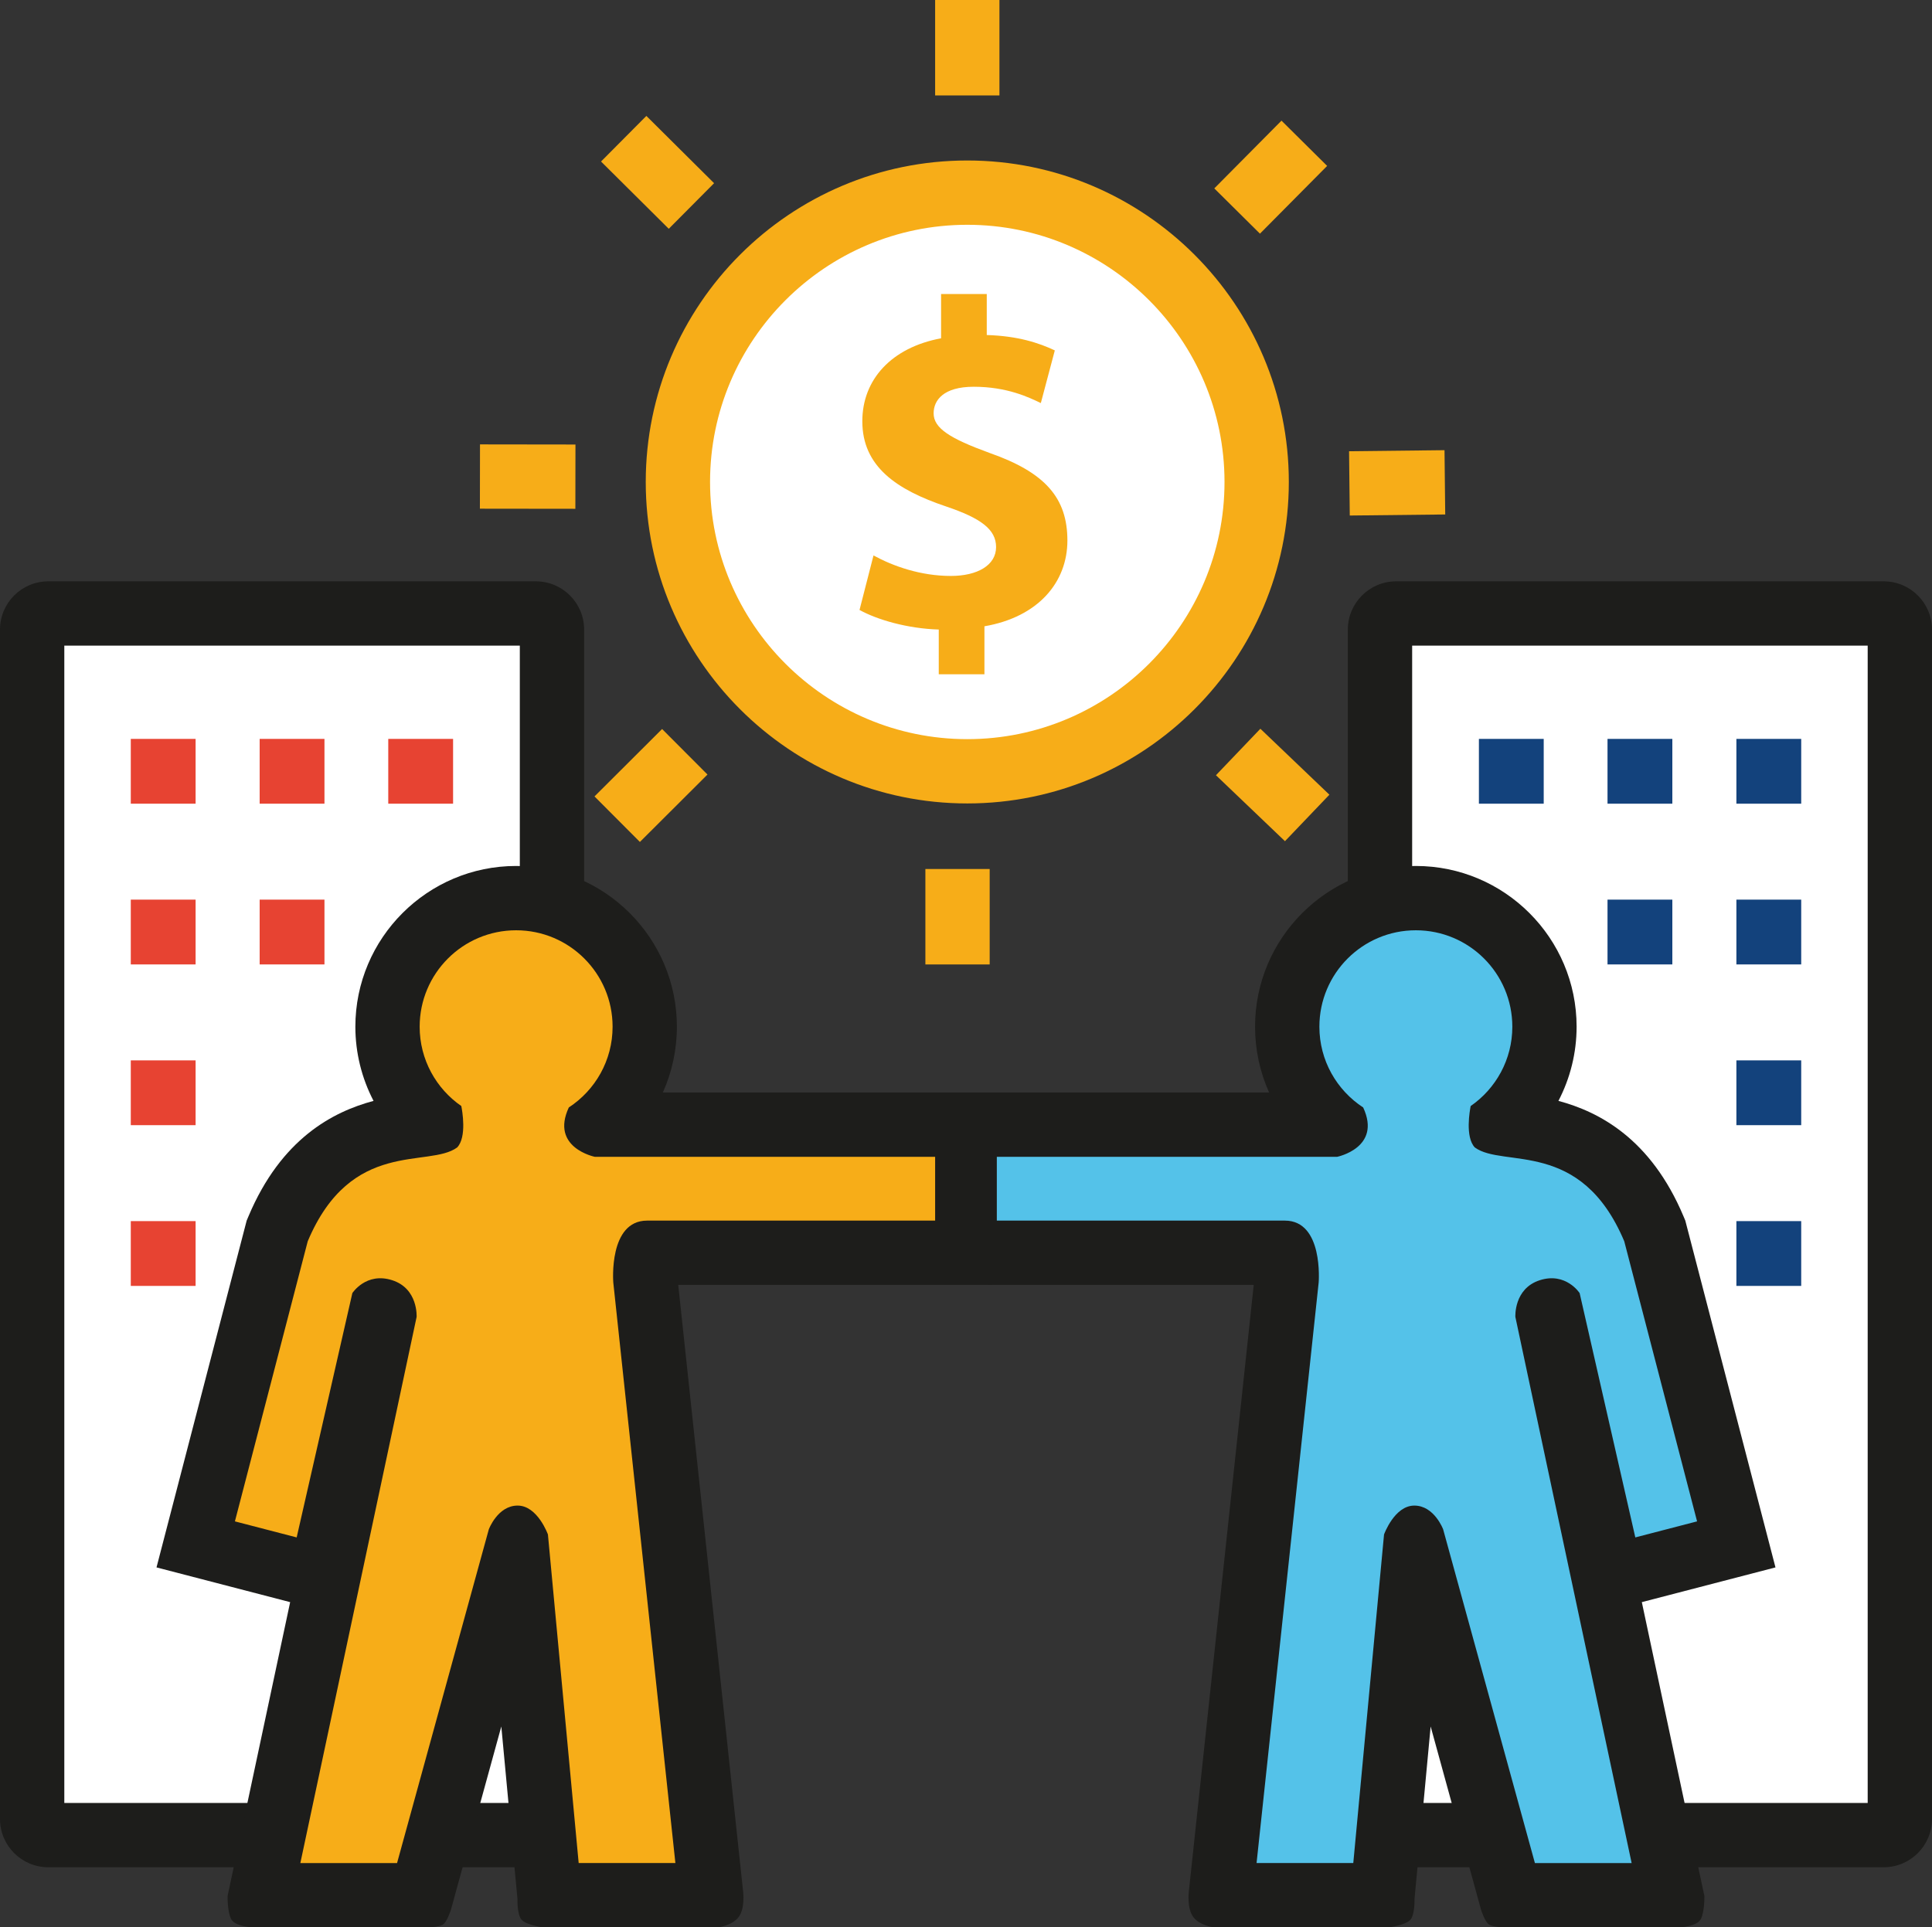
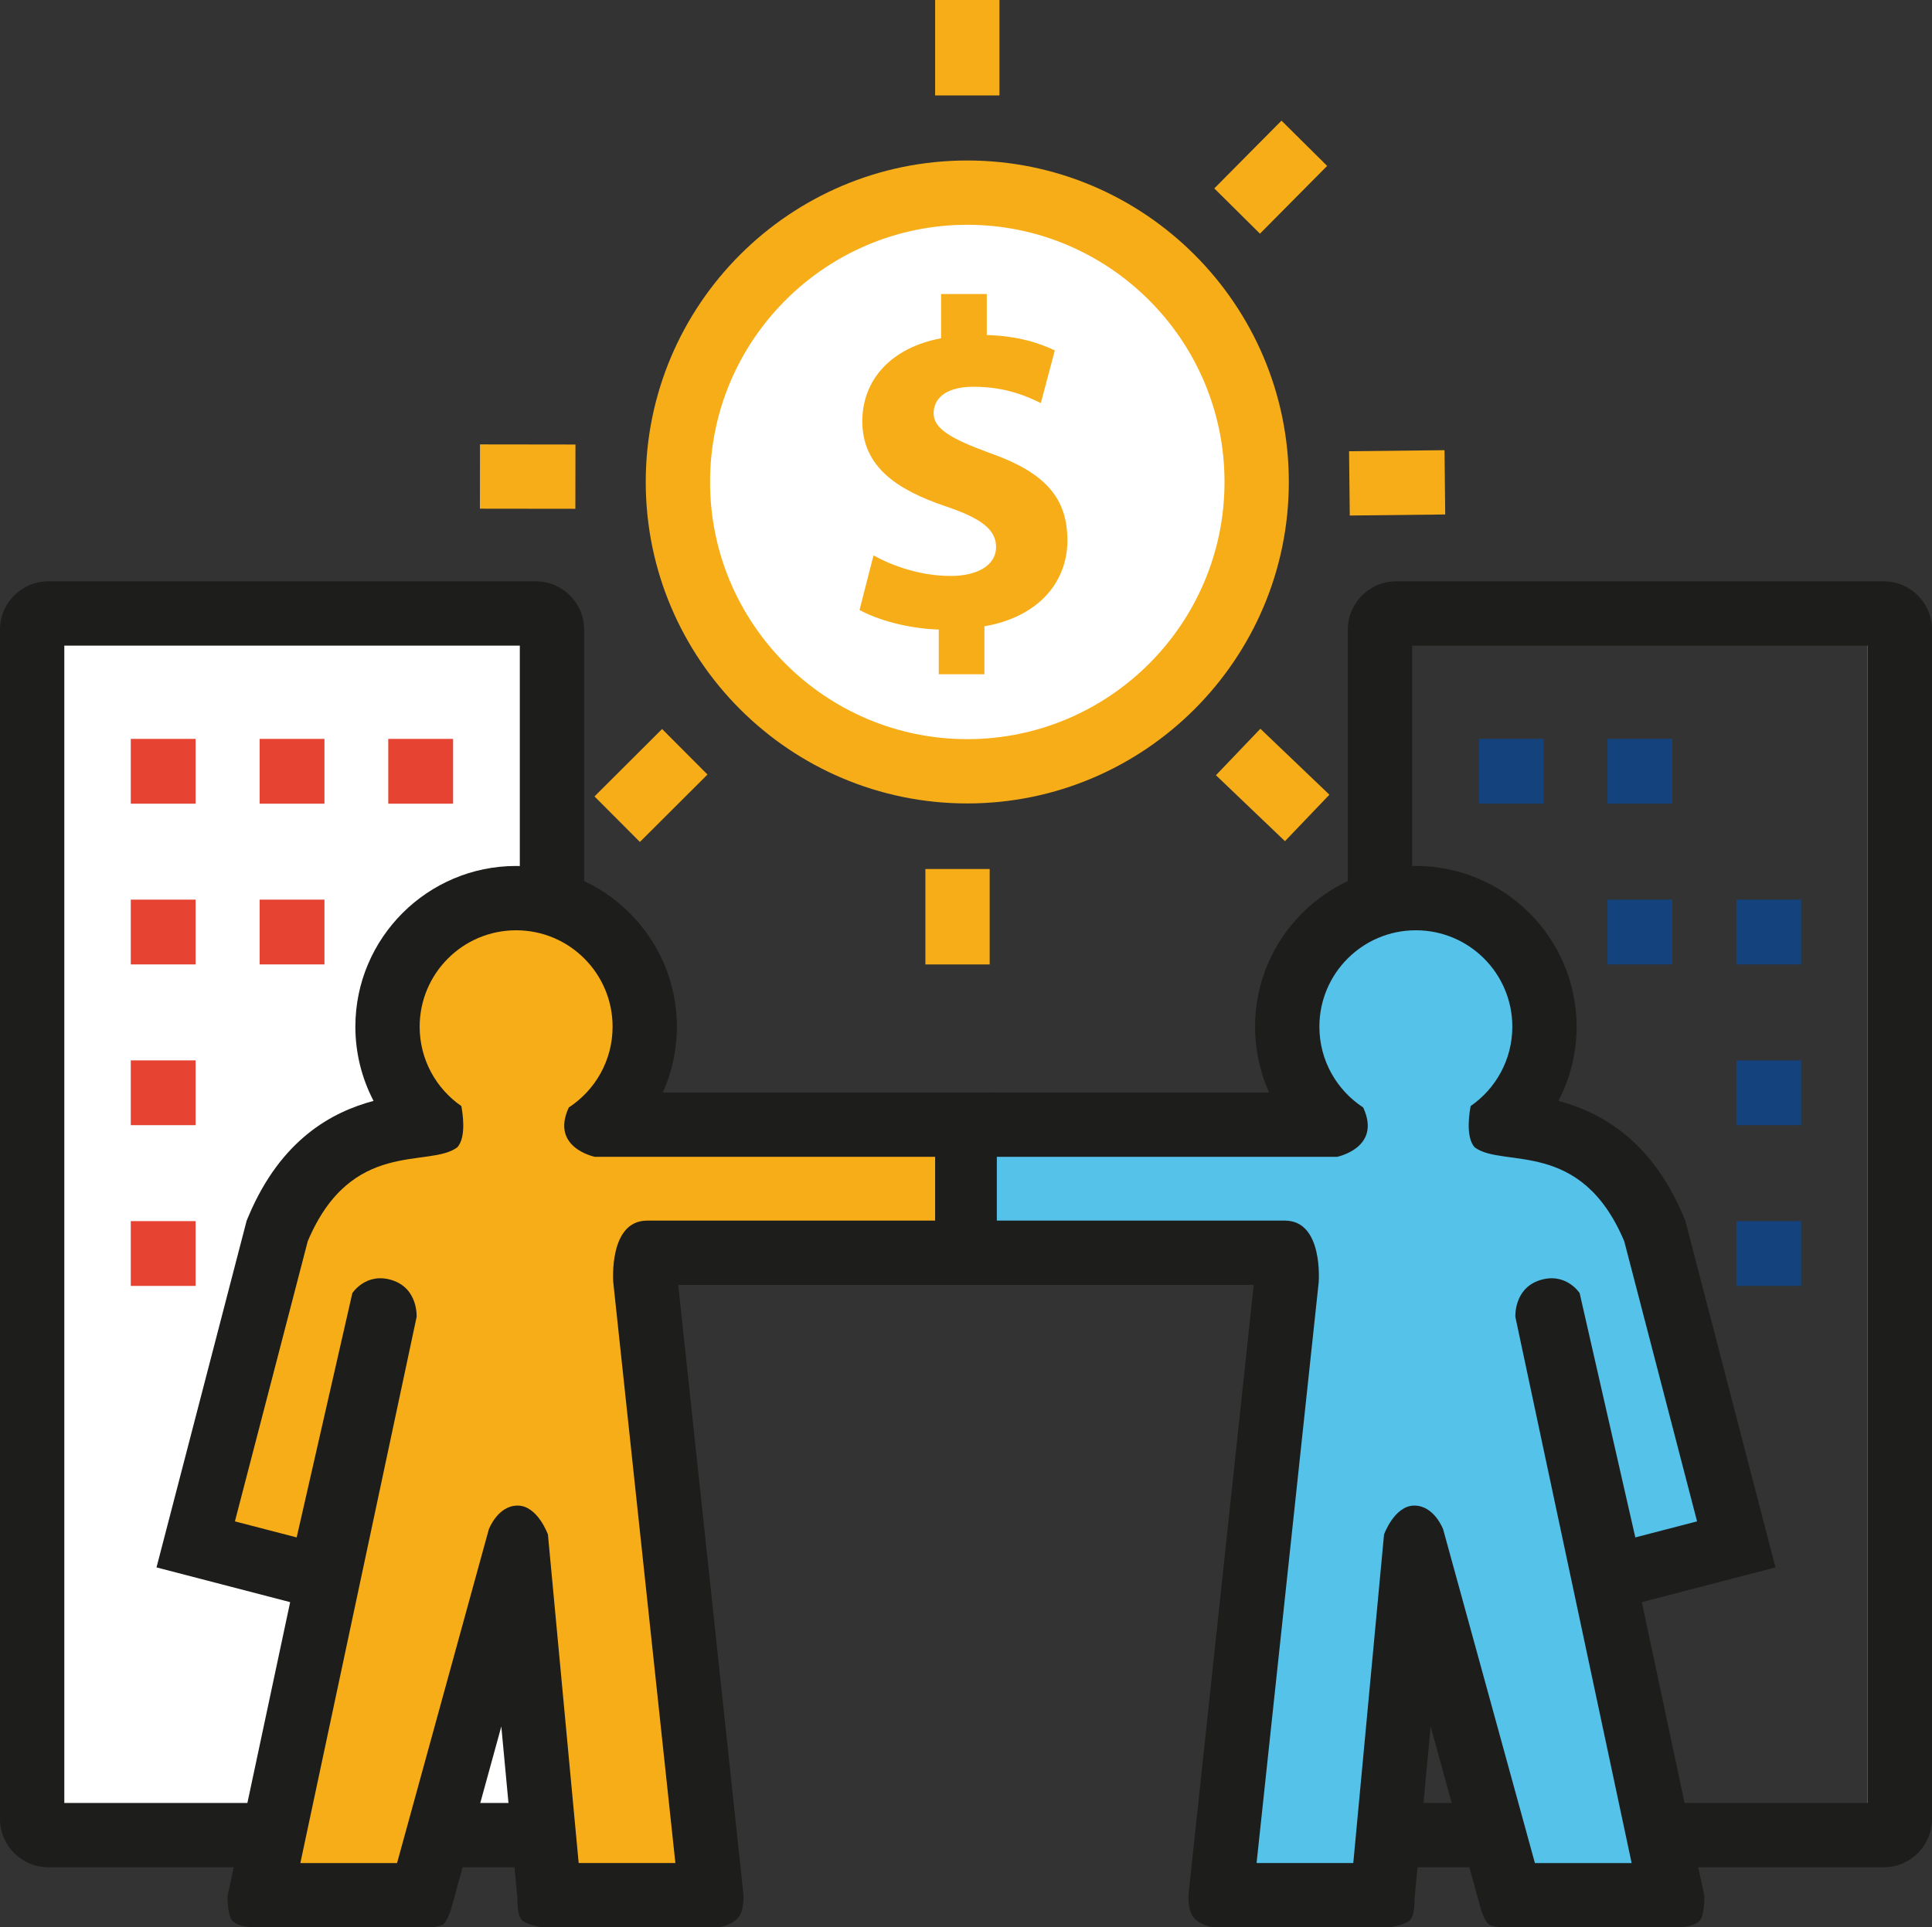
<svg xmlns="http://www.w3.org/2000/svg" version="1.1" id="Layer_1" x="0px" y="0px" width="631.211px" height="629.809px" viewBox="184.395 185.095 631.211 629.809" style="enable-background:new 184.395 185.095 631.211 629.809;" xml:space="preserve">
  <rect x="184.395" y="185.095" width="631.211" height="629.809" fill="#333333" stroke="none" />
  <g>
    <g>
      <path style="fill:#FFFFFF;" d="M364.732,779.507c0,2.9-2.354,5.252-5.253,5.252H200.153c-2.9,0-5.252-2.352-5.252-5.252V390.82    c0-2.901,2.353-5.252,5.252-5.252H359.48c2.899,0,5.253,2.352,5.253,5.252L364.732,779.507L364.732,779.507z" />
      <path style="fill:#1D1D1B;" d="M359.479,795.264H200.153c-8.688,0-15.758-7.067-15.758-15.757V390.82    c0-8.689,7.068-15.758,15.758-15.758H359.48c8.688,0,15.758,7.068,15.758,15.758v388.687    C375.237,788.195,368.168,795.264,359.479,795.264z M205.405,774.255h148.822V396.072H205.405V774.255z" />
    </g>
    <g>
      <rect x="227.125" y="426.548" style="fill:#E74332;" width="21.174" height="21.174" />
    </g>
    <g>
      <rect x="269.228" y="426.548" style="fill:#E74332;" width="21.174" height="21.174" />
    </g>
    <g>
      <rect x="227.125" y="479.072" style="fill:#E74332;" width="21.174" height="21.174" />
    </g>
    <g>
      <rect x="227.125" y="531.599" style="fill:#E74332;" width="21.174" height="21.173" />
    </g>
    <g>
      <rect x="227.125" y="584.124" style="fill:#E74332;" width="21.174" height="21.174" />
    </g>
    <g>
      <rect x="269.228" y="479.072" style="fill:#E74332;" width="21.174" height="21.174" />
    </g>
    <g>
      <rect x="311.247" y="426.548" style="fill:#E74332;" width="21.176" height="21.174" />
    </g>
    <g>
      <path style="fill:#1D1D1B;" d="M354.826,812.445c-1.546-1.726-1.366-6.758-1.366-6.758l-5.278-56.427l-16.447,59.83    c0,0-1.271,4.119-2.677,4.938c-1.406,0.821-4.815,0.875-4.815,0.875H266.85c0,0-5.682-0.222-6.951-2.735    c-1.27-2.517-1.144-7.517-1.144-7.517l20.437-96.017l-43.663-11.348l29.456-113.33l0.589-1.396    c10.695-25.399,27.593-34.172,40.864-37.723c-3.849-7.387-5.941-15.68-5.941-24.242c0-28.961,23.563-52.523,52.525-52.523    s52.524,23.563,52.524,52.523c0,7.545-1.604,14.851-4.59,21.503H508.3v62.865H405.983l21.222,198.432c0,0,0.655,5.436-1.55,8.227    c-2.204,2.789-6.648,3.28-6.648,3.28h-57.282C361.724,814.907,356.373,814.169,354.826,812.445z" />
    </g>
    <g>
      <path style="fill:#F7AD18;" d="M395.809,583.96h94.107v-20.846H378.739c0,0-14.624-2.945-8.516-16.107    c0.003-0.01,0.007-0.016,0.011-0.024c8.604-5.627,14.303-15.332,14.303-26.381c0-17.402-14.107-31.515-31.515-31.515    c-17.405,0-31.517,14.111-31.517,31.515c0,10.749,5.394,20.232,13.609,25.92c0.274,1.368,1.876,10.131-1.354,13.528    c-9.302,6.842-34.621-3.065-48.826,30.668l-23.788,91.525l20.177,5.241l18.193-79.836l0,0c0,0,4.479-6.946,13.016-4.211    c8.536,2.735,7.979,11.995,7.979,11.995l0,0l-37.986,178.464h31.597l29.98-109.058c0.002-0.004,2.901-7.756,9.413-7.756    c6.503,0,9.892,9.418,9.897,9.44l10.046,107.371h31.598l-20.289-189.718C384.757,604.048,383.156,583.96,395.809,583.96z" />
    </g>
    <g>
      <circle style="fill:#FFFFFF;" cx="500.421" cy="342.589" r="94.545" />
      <path style="fill:#F7AD18;" d="M500.421,447.64c-57.927,0-105.052-47.125-105.052-105.051    c0-57.926,47.126-105.051,105.052-105.051c57.924,0,105.051,47.125,105.051,105.051    C605.472,400.515,558.345,447.64,500.421,447.64z M500.421,258.549c-46.342,0-84.041,37.7-84.041,84.041    c0,46.341,37.699,84.041,84.041,84.041c46.338,0,84.04-37.7,84.04-84.041C584.461,296.249,546.759,258.549,500.421,258.549z" />
    </g>
    <g>
      <rect x="489.915" y="185.095" style="fill:#F7AD18;" width="21.011" height="31.187" />
    </g>
    <g>
      <rect x="589.341" y="227.37" transform="matrix(0.71 0.704 -0.704 0.71 344.712 -351.809)" style="fill:#F7AD18;" width="21.009" height="31.184" />
    </g>
    <g>
      <rect x="630.239" y="327.175" transform="matrix(0.011 1 -1 0.011 976.58 -301.634)" style="fill:#F7AD18;" width="21.008" height="31.185" />
    </g>
    <g>
      <rect x="589.823" y="426.301" transform="matrix(-0.691 0.723 -0.723 -0.691 1334.511 312.916)" style="fill:#F7AD18;" width="21.007" height="31.189" />
    </g>
    <g>
      <rect x="486.73" y="469.064" style="fill:#F7AD18;" width="21.005" height="31.188" />
    </g>
    <g>
      <polygon style="fill:#F7AD18;" points="400.71,423.32 415.541,438.197 393.457,460.222 378.626,445.347   " />
    </g>
    <g>
      <polygon style="fill:#F7AD18;" points="372.406,330.353 372.375,351.357 341.185,351.32 341.217,330.312   " />
    </g>
    <g>
-       <polygon style="fill:#F7AD18;" points="417.697,244.958 402.889,259.857 380.763,237.874 395.573,222.973   " />
-     </g>
+       </g>
    <g>
      <path style="fill:#F7AD18;" d="M491.1,405.431v-14.619c-10.203-0.304-20.102-3.196-25.888-6.396l4.568-17.817    c6.396,3.502,15.381,6.701,25.277,6.701c8.679,0,14.77-3.502,14.77-9.442c0-5.787-5.021-9.44-16.291-13.248    c-16.295-5.482-27.411-13.096-27.411-27.867c0-13.555,9.441-24.061,25.735-27.106v-14.465h14.923v13.4    c10.204,0.305,17.057,2.589,22.232,5.026l-4.567,17.208c-3.81-1.828-10.964-5.331-21.93-5.331c-9.897,0-13.096,4.417-13.096,8.681    c0,4.873,5.331,8.224,18.272,12.944c18.272,6.396,25.433,14.771,25.433,28.628c0,13.553-9.438,24.975-27.105,28.02v15.685H491.1    V405.431z" />
    </g>
    <g>
-       <path style="fill:#FFFFFF;" d="M635.259,779.507c0,2.9,2.354,5.252,5.255,5.252h159.334c2.899,0,5.252-2.352,5.252-5.252V390.82    c0-2.901-2.353-5.252-5.252-5.252H640.514c-2.901,0-5.255,2.352-5.255,5.252V779.507z" />
+       <path style="fill:#FFFFFF;" d="M635.259,779.507c0,2.9,2.354,5.252,5.255,5.252h159.334c2.899,0,5.252-2.352,5.252-5.252V390.82    c0-2.901-2.353-5.252-5.252-5.252c-2.901,0-5.255,2.352-5.255,5.252V779.507z" />
      <path style="fill:#1D1D1B;" d="M799.848,795.264H640.514c-8.689,0-15.76-7.067-15.76-15.758V390.82    c0-8.689,7.068-15.758,15.76-15.758h159.334c8.688,0,15.758,7.068,15.758,15.758v388.687    C815.606,788.195,808.536,795.264,799.848,795.264z M645.765,774.255h148.83V396.072h-148.83V774.255L645.765,774.255z" />
    </g>
    <g>
-       <rect x="751.698" y="426.548" style="fill:#13427C;" width="21.178" height="21.174" />
-     </g>
+       </g>
    <g>
      <rect x="709.593" y="426.548" style="fill:#13427C;" width="21.177" height="21.174" />
    </g>
    <g>
      <rect x="751.698" y="479.072" style="fill:#13427C;" width="21.178" height="21.174" />
    </g>
    <g>
      <rect x="751.698" y="531.599" style="fill:#13427C;" width="21.178" height="21.173" />
    </g>
    <g>
      <rect x="751.698" y="584.124" style="fill:#13427C;" width="21.178" height="21.174" />
    </g>
    <g>
      <rect x="709.593" y="479.072" style="fill:#13427C;" width="21.177" height="21.174" />
    </g>
    <g>
      <rect x="667.573" y="426.548" style="fill:#13427C;" width="21.174" height="21.174" />
    </g>
    <g>
      <path style="fill:#1D1D1B;" d="M645.163,812.445c1.548-1.726,1.367-6.758,1.367-6.758l5.278-56.427l16.448,59.83    c0,0,1.271,4.119,2.678,4.938c1.406,0.821,4.815,0.875,4.815,0.875h57.396c0,0,5.681-0.222,6.949-2.735    c1.27-2.516,1.146-7.517,1.146-7.517l-20.438-96.017l43.666-11.348l-29.46-113.33l-0.586-1.396    c-10.697-25.399-27.599-34.172-40.867-37.723c3.848-7.387,5.939-15.68,5.939-24.242c0-28.961-23.563-52.523-52.526-52.523    c-28.965,0-52.529,23.563-52.529,52.523c0,7.545,1.604,14.851,4.592,21.503h-91.588v62.865h86.563l-21.223,198.432    c0,0-0.655,5.436,1.55,8.227c2.201,2.789,6.646,3.28,6.646,3.28h57.285C638.268,814.907,643.615,814.169,645.163,812.445z" />
    </g>
    <g>
      <path style="fill:#54C2E9;" d="M604.182,583.96h-94.111v-20.846h111.184c0,0,14.625-2.945,8.517-16.107    c-0.003-0.01-0.01-0.016-0.013-0.024c-8.605-5.627-14.303-15.332-14.303-26.381c0-17.402,14.108-31.515,31.517-31.515    c17.405,0,31.519,14.111,31.519,31.515c0,10.749-5.395,20.232-13.61,25.92c-0.274,1.368-1.877,10.131,1.354,13.528    c9.303,6.842,34.624-3.065,48.826,30.668l23.79,91.525l-20.176,5.241l-18.192-79.836l0,0c0,0-4.482-6.946-13.021-4.211    c-8.536,2.735-7.979,11.995-7.979,11.995l0,0l37.988,178.464H685.87L655.89,684.84c0-0.004-2.899-7.756-9.413-7.756    c-6.504,0-9.893,9.418-9.898,9.44l-10.047,107.37h-31.599l20.29-189.717C615.235,604.048,616.832,583.96,604.182,583.96z" />
    </g>
  </g>
</svg>